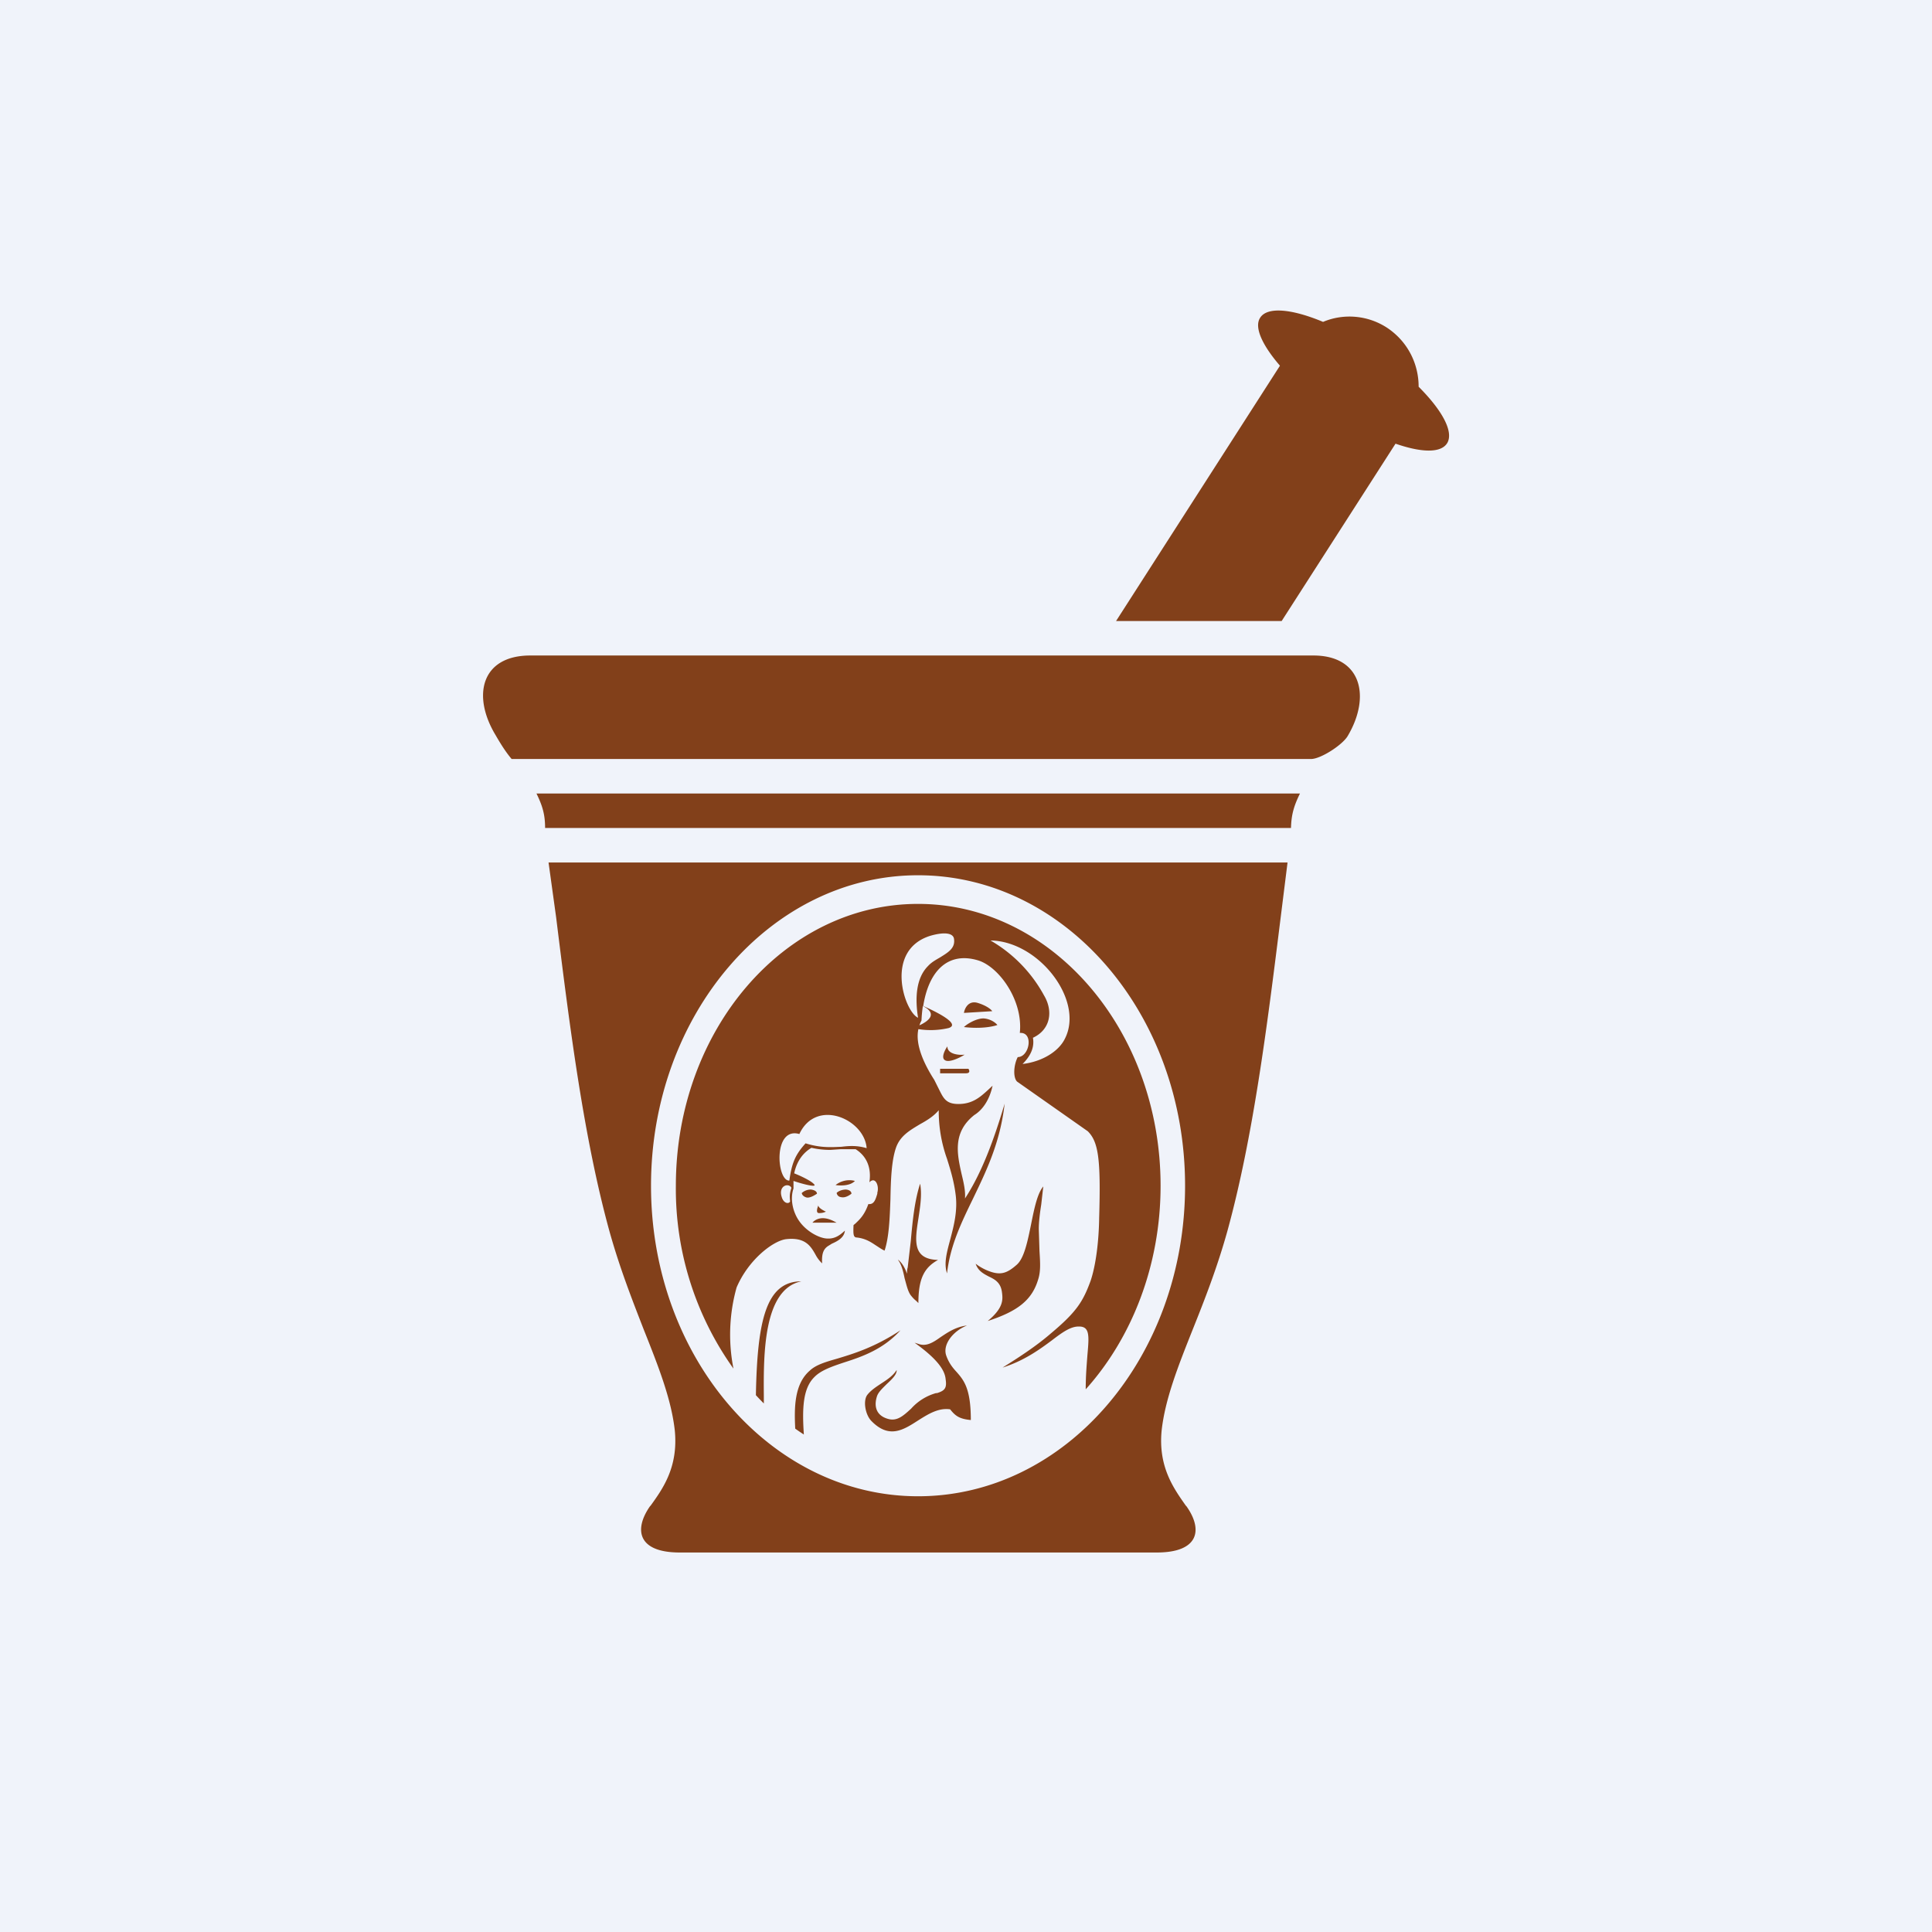
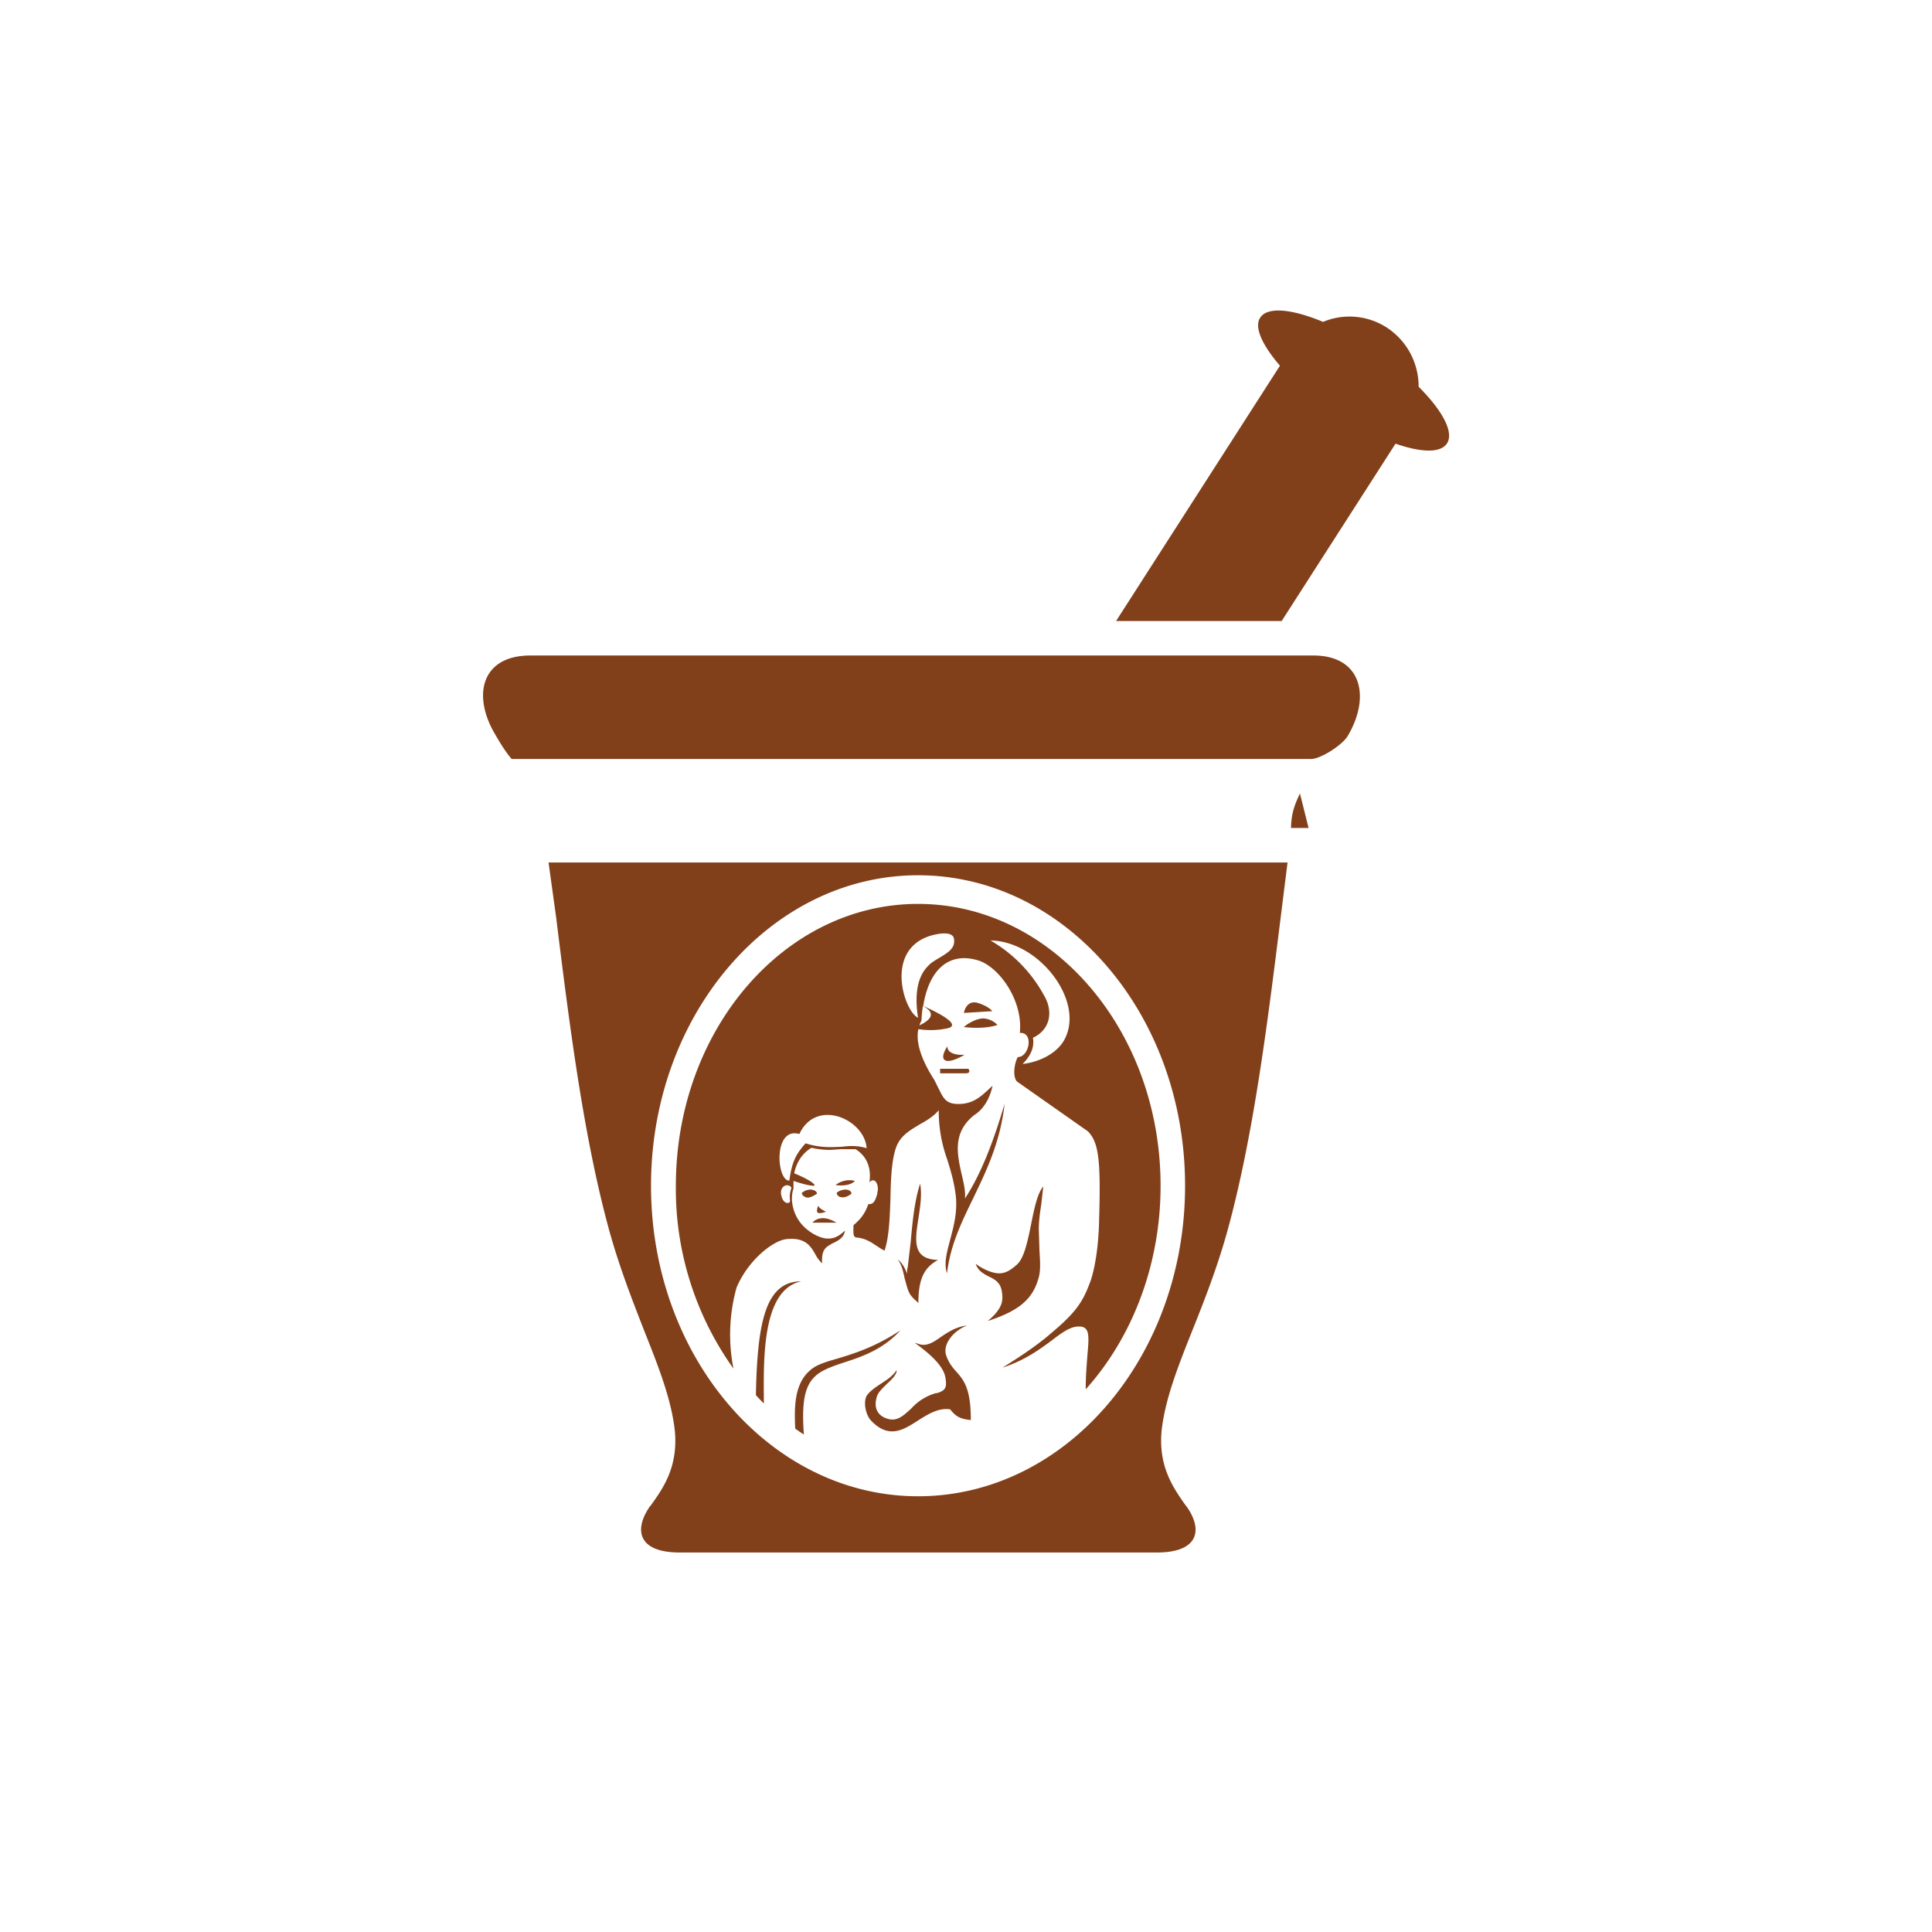
<svg xmlns="http://www.w3.org/2000/svg" width="56" height="56" viewBox="0 0 56 56">
-   <path fill="#F0F3FA" d="M0 0h56v56H0z" />
-   <path fill-rule="evenodd" d="M15.37 19h22.7c1.4 0 1.67 1.2.99 2.34-.16.26-.78.66-1.06.66H14.83c-.17-.2-.32-.44-.47-.7-.69-1.15-.4-2.3 1.01-2.3zm25.08-6.14L37.15 18h-4.8l4.75-7.4c-.5-.58-.75-1.1-.58-1.38.2-.34.92-.27 1.83.11.59-.25 1.3-.2 1.87.18.59.4.9 1.04.9 1.7.68.68 1.02 1.3.83 1.63-.18.3-.75.28-1.5.02zM26.61 26.2c3.88 0 7.03 3.66 7.03 8.17 0 2.32-.84 4.42-2.17 5.9 0-.4.03-.73.05-1 .05-.56.07-.83-.26-.82-.23 0-.47.17-.77.4-.35.26-.8.59-1.43.79.43-.27.95-.6 1.4-.99.74-.62.93-.92 1.15-1.52.15-.44.24-1.13.25-1.83.05-1.7-.02-2.2-.33-2.51l-2.05-1.44c-.12-.12-.1-.48.02-.71.34 0 .47-.73.06-.7.1-.94-.6-1.91-1.2-2.1-.88-.27-1.44.3-1.6 1.32.41.18 1.1.53.73.64a2.3 2.3 0 0 1-.87.03c-.1.45.17 1.02.46 1.47l.15.3c.12.24.2.4.55.4.4 0 .62-.19.85-.4l.14-.13c-.08.38-.27.69-.53.85-.63.5-.5 1.12-.37 1.7.06.25.12.5.1.72.48-.73.84-1.7 1.15-2.75-.13 1.14-.54 1.97-.92 2.76-.34.7-.66 1.36-.75 2.16-.1-.3 0-.63.1-1.01s.21-.81.15-1.27c-.05-.4-.15-.72-.25-1.04a4.1 4.1 0 0 1-.24-1.41c-.15.18-.35.3-.55.41-.28.17-.57.33-.69.68-.13.38-.15.93-.16 1.49-.02.55-.04 1.1-.17 1.49-.09-.04-.17-.1-.25-.15-.15-.1-.3-.2-.55-.23-.11 0-.11-.1-.1-.36l.06-.05c.1-.1.25-.22.37-.56.17.02.21-.14.26-.3v-.03c.06-.2-.06-.48-.23-.3.07-.46-.11-.78-.4-.96H24.37l-.3.02c-.2 0-.37-.02-.55-.06-.22.13-.42.36-.5.74.18.07.5.22.58.32.09.1-.34-.01-.6-.1v.22c-.1.29-.03.67.17.95.22.31.6.5.82.5.23.01.38-.12.5-.23-.02.2-.2.3-.38.38l-.08.05c-.14.08-.22.2-.2.52a.95.95 0 0 1-.19-.25c-.14-.25-.3-.52-.87-.45-.38.06-1.08.6-1.42 1.4a5.07 5.07 0 0 0-.09 2.35 8.96 8.96 0 0 1-1.67-5.3c0-4.51 3.14-8.17 7.02-8.17zm.04 3.52c.28-.13.53-.34.1-.56a3.8 3.8 0 0 0-.04.42.77.77 0 0 0-.06.14zm-3.48 3.15c-.77-.22-.66 1.37-.29 1.35.07-.52.18-.76.47-1.08.45.14.76.11 1.04.1.24-.03.46-.04.73.04-.06-.84-1.46-1.46-1.95-.41zM26.9 28c-.35.35-.38.93-.29 1.5-.4-.18-.99-1.97.37-2.38.43-.12.64-.06.67.08.05.28-.16.4-.4.55-.12.07-.25.14-.35.25zm1.81-.74c1.4.02 2.72 1.73 2.16 2.84-.17.36-.64.67-1.23.74.23-.23.35-.48.3-.76.5-.23.6-.76.32-1.23a4.1 4.1 0 0 0-1.55-1.59zM23.3 41.58a6.2 6.2 0 0 1-.25-.17c-.03-.6-.03-1.29.42-1.68.18-.17.45-.25.8-.35.46-.14 1.07-.32 1.83-.82-.5.55-1.1.76-1.63.93-.36.12-.68.23-.87.43-.33.33-.35.91-.3 1.66zm4.13-2.28c-.12-.32.19-.72.6-.88-.33.04-.56.2-.77.34-.21.15-.4.27-.62.2a3.74 3.74 0 0 0-.13-.04c.7.5.88.82.9 1.06.04.26-.03.33-.25.4h-.03a1.52 1.52 0 0 0-.72.45c-.22.2-.4.37-.66.3-.34-.09-.43-.35-.33-.66.04-.12.16-.23.28-.35.15-.14.3-.28.29-.41-.1.16-.26.27-.43.38-.15.1-.31.2-.42.34-.13.17-.06.58.12.76.51.52.92.26 1.34-.01.3-.19.6-.38.94-.33.15.19.27.28.6.31 0-.91-.2-1.15-.41-1.39-.11-.12-.22-.25-.3-.47zm-5.29 1.38a8.36 8.36 0 0 1-.23-.24c.04-2.18.3-3.3 1.32-3.3-1.1.22-1.1 2.1-1.09 3.31v.23zm3.9-4.16c.13.11.2.26.25.4 0-.05 0-.12.02-.18l.09-.77c.05-.57.11-1.17.27-1.66.06.32 0 .68-.05 1.01-.1.64-.18 1.18.57 1.2-.4.22-.57.54-.57 1.25l-.06-.06a.9.9 0 0 1-.14-.14c-.1-.11-.14-.31-.2-.52-.04-.2-.09-.4-.19-.53zm4.2-2.13c-.17.2-.26.63-.35 1.08-.1.49-.2 1-.42 1.19-.26.23-.44.3-.73.21a1.5 1.5 0 0 1-.46-.24c.07.21.23.29.38.37.17.08.34.17.38.44.03.22.06.46-.41.85.86-.28 1.28-.6 1.46-1.2.08-.24.06-.5.04-.83l-.02-.64c0-.2.03-.45.07-.7l.06-.53zm-7.3.04c-.06.18-.05.26-.04.38v.02c-.05.08-.19.04-.24-.13-.11-.33.2-.43.28-.27zm3.67-9.06c4.28 0 7.74 4.03 7.74 9s-3.46 9-7.74 9c-4.27 0-7.74-4.03-7.74-9s3.47-9 7.74-9zM37.68 23c-.17.35-.25.6-.26 1H15.8c0-.4-.08-.65-.25-1h22.13zm-.36 2l-.2 1.6c-.4 3.22-.8 6.37-1.54 9.07-.3 1.08-.67 2.02-1.01 2.87-.43 1.08-.8 2.02-.9 2.93-.1 1.05.35 1.67.7 2.17l.02.02c.49.69.35 1.34-.86 1.34H19.7c-1.2 0-1.34-.65-.86-1.34l.02-.02c.36-.5.8-1.12.7-2.17-.1-.91-.47-1.85-.9-2.93-.33-.85-.7-1.79-1-2.87-.74-2.7-1.14-5.85-1.54-9.08L15.9 25h21.4zm-9.38 4.77c.1-.1.38-.26.58-.25.21.02.34.13.39.19-.11.04-.45.12-.97.06zm-.55.96c-.12-.07 0-.3.07-.4 0 .23.34.26.5.24-.14.09-.45.24-.57.16zm.68.25h-.82v.13H28c.13 0 .1-.09.07-.13zm.27-1.91c-.27-.08-.38.16-.4.29l.82-.05c-.03-.05-.16-.16-.42-.24zm-4.62 6.09c-.07-.02-.03-.15 0-.22 0 .07.15.15.22.18a.43.43 0 0 1-.22.04zm.53.28h-.7c.03-.04.13-.13.3-.13.18 0 .34.1.4.13zm-.03-1.09c.08-.07.3-.19.56-.12-.14.15-.43.14-.56.12zm-.7.13a.39.39 0 0 0-.28.1c0 .03.03.1.14.13.1.02.24-.07.3-.11 0-.04-.03-.1-.17-.12zm.73.1c.03-.04.14-.1.27-.1.13.01.16.08.16.12-.05.04-.18.13-.3.1-.1-.01-.13-.1-.13-.13z" fill="#82401A" />
+   <path fill-rule="evenodd" d="M15.37 19h22.7c1.4 0 1.67 1.2.99 2.34-.16.26-.78.66-1.06.66H14.83c-.17-.2-.32-.44-.47-.7-.69-1.15-.4-2.3 1.01-2.3zm25.08-6.14L37.15 18h-4.8l4.75-7.4c-.5-.58-.75-1.1-.58-1.38.2-.34.92-.27 1.83.11.59-.25 1.3-.2 1.87.18.59.4.9 1.04.9 1.7.68.68 1.02 1.3.83 1.63-.18.3-.75.28-1.5.02zM26.61 26.2c3.88 0 7.03 3.66 7.03 8.17 0 2.32-.84 4.42-2.17 5.9 0-.4.03-.73.05-1 .05-.56.07-.83-.26-.82-.23 0-.47.17-.77.4-.35.26-.8.59-1.43.79.43-.27.95-.6 1.4-.99.74-.62.93-.92 1.15-1.52.15-.44.24-1.13.25-1.83.05-1.7-.02-2.2-.33-2.51l-2.05-1.44c-.12-.12-.1-.48.02-.71.34 0 .47-.73.06-.7.1-.94-.6-1.91-1.2-2.1-.88-.27-1.44.3-1.6 1.32.41.18 1.1.53.73.64a2.3 2.3 0 0 1-.87.03c-.1.45.17 1.02.46 1.47l.15.3c.12.24.2.4.55.4.4 0 .62-.19.85-.4l.14-.13c-.08.38-.27.69-.53.85-.63.5-.5 1.12-.37 1.7.06.25.12.5.1.72.48-.73.84-1.7 1.15-2.75-.13 1.14-.54 1.97-.92 2.76-.34.7-.66 1.36-.75 2.16-.1-.3 0-.63.1-1.01s.21-.81.15-1.27c-.05-.4-.15-.72-.25-1.04a4.1 4.1 0 0 1-.24-1.41c-.15.18-.35.3-.55.41-.28.17-.57.33-.69.68-.13.38-.15.93-.16 1.49-.02.55-.04 1.1-.17 1.49-.09-.04-.17-.1-.25-.15-.15-.1-.3-.2-.55-.23-.11 0-.11-.1-.1-.36l.06-.05c.1-.1.25-.22.37-.56.17.02.21-.14.26-.3v-.03c.06-.2-.06-.48-.23-.3.07-.46-.11-.78-.4-.96H24.37l-.3.02c-.2 0-.37-.02-.55-.06-.22.13-.42.36-.5.74.18.07.5.22.58.32.09.1-.34-.01-.6-.1v.22c-.1.29-.03.67.17.95.22.31.6.5.82.5.23.01.38-.12.5-.23-.02.2-.2.3-.38.38l-.08.05c-.14.08-.22.2-.2.52a.95.95 0 0 1-.19-.25c-.14-.25-.3-.52-.87-.45-.38.06-1.08.6-1.42 1.4a5.07 5.07 0 0 0-.09 2.35 8.96 8.96 0 0 1-1.67-5.3c0-4.51 3.14-8.17 7.02-8.17zm.04 3.52c.28-.13.53-.34.1-.56a3.8 3.8 0 0 0-.04.42.77.77 0 0 0-.06.14zm-3.48 3.15c-.77-.22-.66 1.37-.29 1.35.07-.52.18-.76.47-1.08.45.14.76.11 1.04.1.24-.03.46-.04.73.04-.06-.84-1.46-1.46-1.95-.41zM26.9 28c-.35.35-.38.93-.29 1.5-.4-.18-.99-1.97.37-2.38.43-.12.64-.06.67.08.05.28-.16.4-.4.55-.12.07-.25.14-.35.25zm1.81-.74c1.4.02 2.72 1.73 2.16 2.84-.17.36-.64.67-1.23.74.23-.23.35-.48.3-.76.5-.23.6-.76.32-1.23a4.1 4.1 0 0 0-1.55-1.59zM23.3 41.58a6.2 6.2 0 0 1-.25-.17c-.03-.6-.03-1.29.42-1.68.18-.17.45-.25.8-.35.46-.14 1.07-.32 1.83-.82-.5.55-1.1.76-1.63.93-.36.12-.68.23-.87.43-.33.33-.35.91-.3 1.66zm4.13-2.28c-.12-.32.19-.72.6-.88-.33.04-.56.2-.77.34-.21.15-.4.27-.62.2a3.74 3.74 0 0 0-.13-.04c.7.5.88.82.9 1.06.04.26-.03.33-.25.4h-.03a1.52 1.52 0 0 0-.72.45c-.22.2-.4.37-.66.3-.34-.09-.43-.35-.33-.66.04-.12.16-.23.28-.35.15-.14.3-.28.29-.41-.1.16-.26.27-.43.38-.15.1-.31.2-.42.34-.13.17-.06.58.12.76.51.52.92.26 1.34-.01.3-.19.6-.38.94-.33.15.19.27.28.6.31 0-.91-.2-1.15-.41-1.39-.11-.12-.22-.25-.3-.47zm-5.29 1.38a8.36 8.36 0 0 1-.23-.24c.04-2.18.3-3.3 1.32-3.3-1.1.22-1.1 2.1-1.09 3.31v.23zm3.9-4.16c.13.11.2.26.25.4 0-.05 0-.12.02-.18l.09-.77c.05-.57.11-1.17.27-1.66.06.32 0 .68-.05 1.01-.1.64-.18 1.18.57 1.2-.4.22-.57.54-.57 1.25l-.06-.06a.9.9 0 0 1-.14-.14c-.1-.11-.14-.31-.2-.52-.04-.2-.09-.4-.19-.53zm4.2-2.13c-.17.2-.26.63-.35 1.08-.1.49-.2 1-.42 1.19-.26.23-.44.3-.73.21a1.5 1.5 0 0 1-.46-.24c.07.21.23.29.38.37.17.08.34.17.38.44.03.22.06.46-.41.85.86-.28 1.28-.6 1.46-1.2.08-.24.06-.5.04-.83l-.02-.64c0-.2.03-.45.07-.7l.06-.53zm-7.3.04c-.06.18-.05.26-.04.38v.02c-.05.08-.19.04-.24-.13-.11-.33.2-.43.28-.27zm3.67-9.06c4.28 0 7.74 4.03 7.74 9s-3.46 9-7.74 9c-4.27 0-7.74-4.03-7.74-9s3.47-9 7.74-9zM37.68 23c-.17.35-.25.6-.26 1H15.8h22.13zm-.36 2l-.2 1.6c-.4 3.22-.8 6.37-1.54 9.07-.3 1.08-.67 2.02-1.01 2.87-.43 1.08-.8 2.02-.9 2.93-.1 1.05.35 1.67.7 2.17l.02.02c.49.69.35 1.34-.86 1.34H19.7c-1.2 0-1.34-.65-.86-1.34l.02-.02c.36-.5.8-1.12.7-2.17-.1-.91-.47-1.85-.9-2.93-.33-.85-.7-1.79-1-2.87-.74-2.7-1.14-5.85-1.54-9.08L15.9 25h21.4zm-9.38 4.77c.1-.1.38-.26.58-.25.21.02.34.13.39.19-.11.04-.45.12-.97.06zm-.55.96c-.12-.07 0-.3.07-.4 0 .23.34.26.5.24-.14.09-.45.24-.57.16zm.68.25h-.82v.13H28c.13 0 .1-.09.07-.13zm.27-1.91c-.27-.08-.38.16-.4.29l.82-.05c-.03-.05-.16-.16-.42-.24zm-4.62 6.09c-.07-.02-.03-.15 0-.22 0 .07.15.15.22.18a.43.43 0 0 1-.22.04zm.53.28h-.7c.03-.04.13-.13.3-.13.18 0 .34.1.4.13zm-.03-1.09c.08-.07.3-.19.56-.12-.14.15-.43.14-.56.12zm-.7.13a.39.39 0 0 0-.28.1c0 .03.03.1.14.13.1.02.24-.07.3-.11 0-.04-.03-.1-.17-.12zm.73.1c.03-.04.14-.1.27-.1.13.01.16.08.16.12-.05.04-.18.13-.3.1-.1-.01-.13-.1-.13-.13z" fill="#82401A" />
</svg>